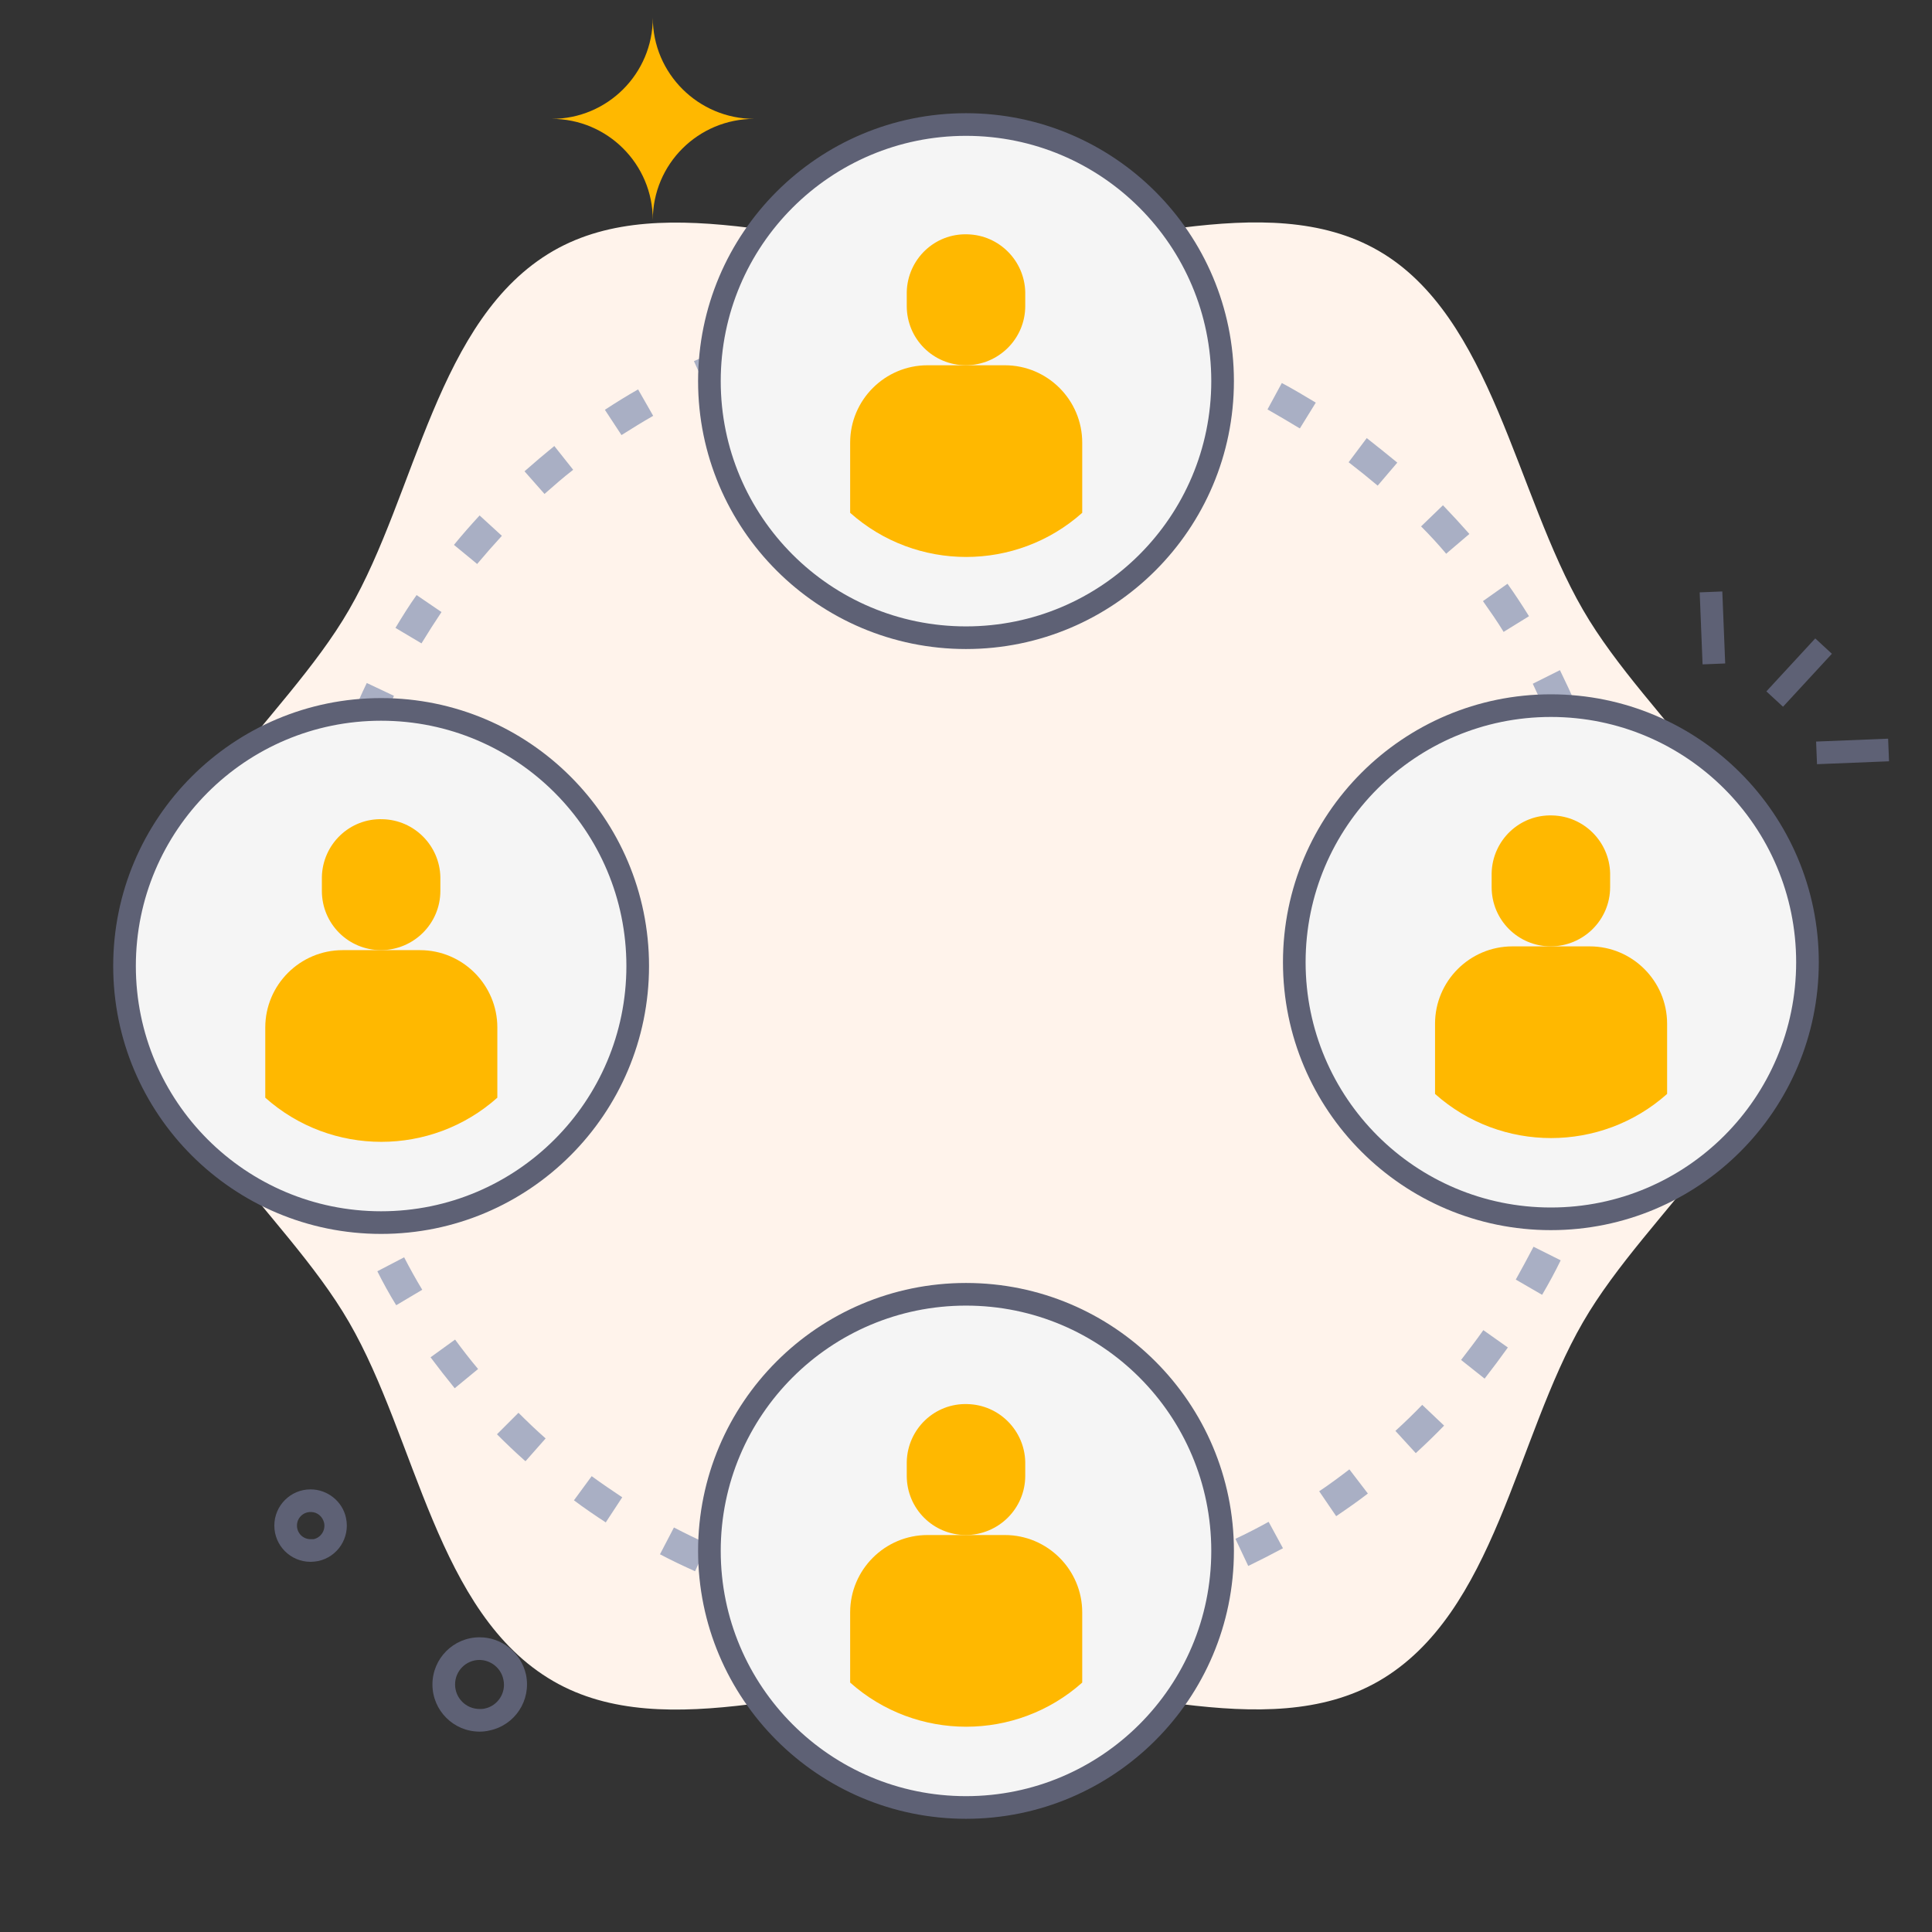
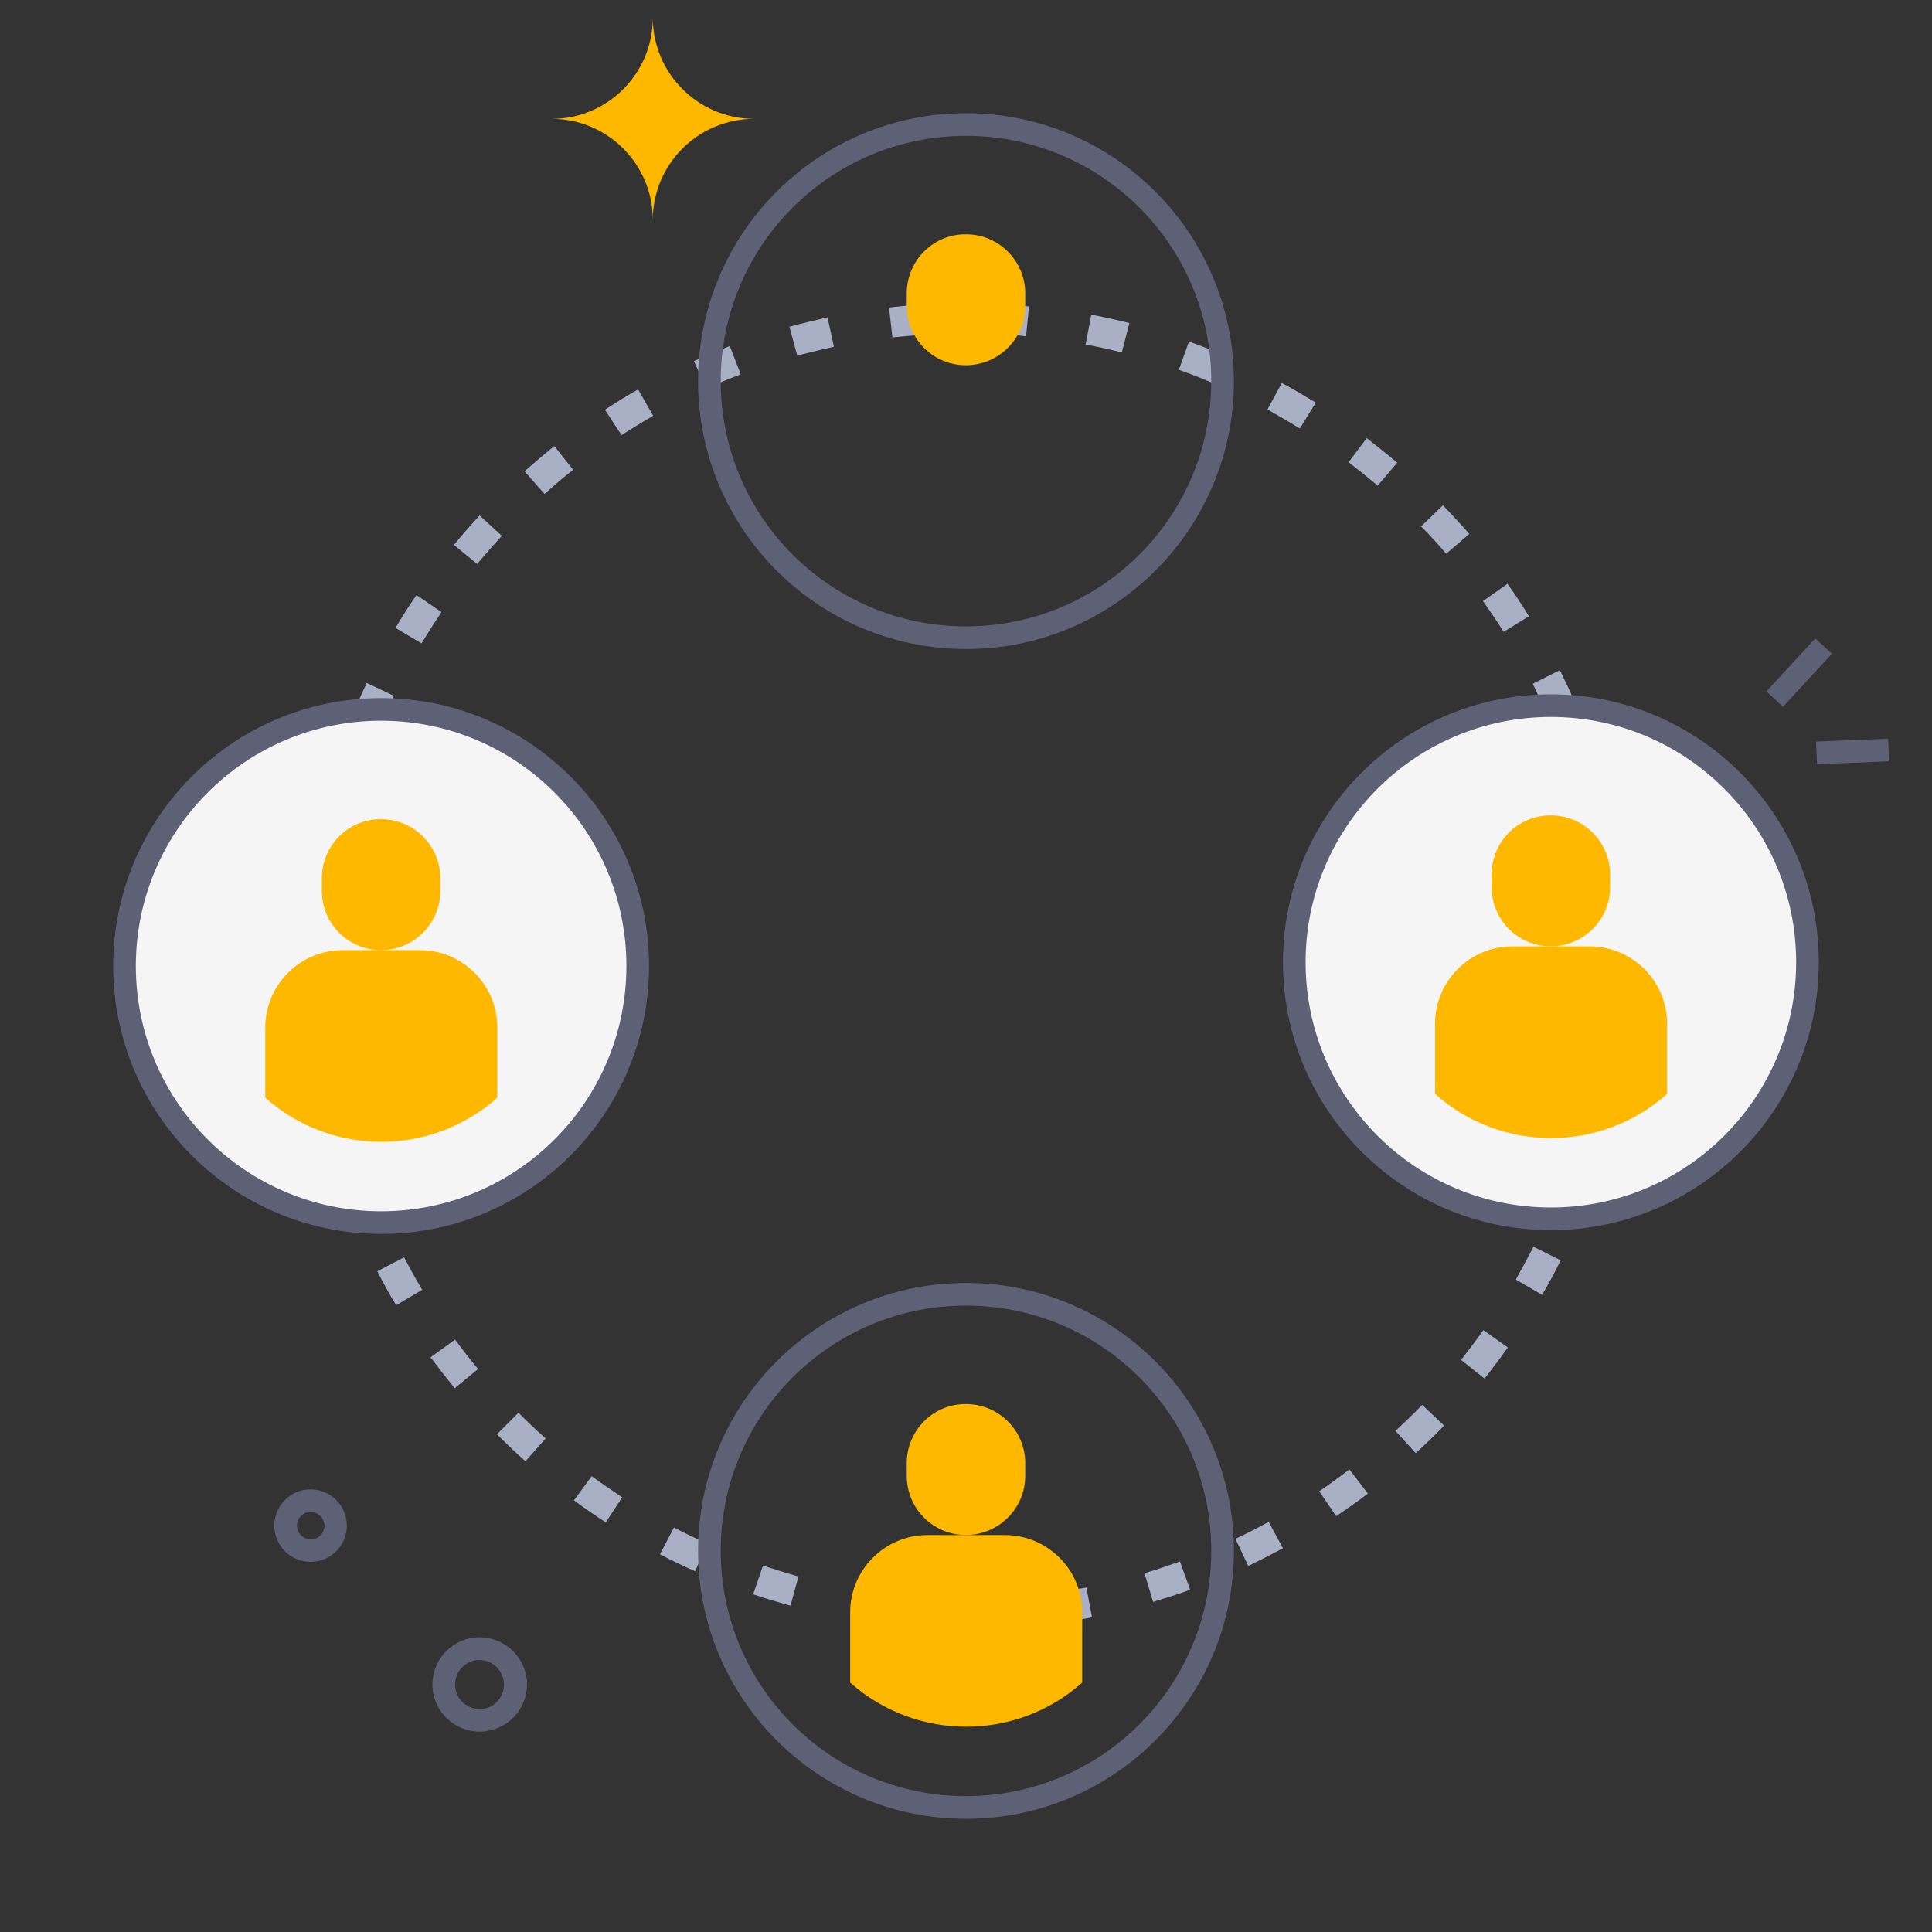
<svg xmlns="http://www.w3.org/2000/svg" version="1.1" viewBox="0 0 512 512">
  <rect x="0" y="0" width="512" height="512" fill="#333333" stroke="none" />
  <defs>
    <style>
      .cls-1 {
        fill: #a9afc4;
      }

      .cls-2 {
        fill: #5e6175;
      }

      .cls-3 {
        fill: #ffb800;
      }

      .cls-4 {
        fill: #f5f5f5;
      }

      .cls-5 {
        fill: #fff3eb;
      }
    </style>
  </defs>
  <g>
    <g id="Layer_1">
-       <path class="cls-5" d="M474.7,256c0,37.1-37.9,64.4-55.2,94.4-17.9,30.9-23.2,77.2-54.1,95.1-30,17.3-72.3-.7-109.4-.7s-79.4,18.1-109.4.7c-30.9-17.9-36.2-64.2-54.1-95.1-17.3-30-55.2-57.2-55.2-94.4s37.9-64.4,55.2-94.4c17.9-30.9,23.2-77.2,54.1-95.1,30-17.3,72.3.7,109.4.7s79.4-18.1,109.4-.7,36.2,64.2,54.1,95.1c17.3,30,55.2,57.2,55.2,94.4Z" />
      <path class="cls-1" d="M256.1,431.7c-1.2,0-2.4,0-3.6,0l.2-8c1.1,0,2.3,0,3.4,0,2.1,0,4.3,0,6.4-.1l.3,8c-2.3,0-4.5.1-6.7.1ZM236,430.6c-3.4-.4-6.9-.9-10.2-1.5l1.4-7.9c3.2.6,6.5,1,9.8,1.4l-.9,7.9ZM279.3,430.2l-1.1-7.9c3.2-.4,6.5-1,9.7-1.6l1.5,7.9c-3.4.7-6.8,1.2-10.2,1.7ZM209.5,425.5c-3.3-.9-6.7-1.9-9.9-3l2.6-7.6c3.1,1,6.3,2,9.4,2.9l-2.1,7.7ZM305.6,424.6l-2.3-7.7c3.2-.9,6.3-2,9.4-3.1l2.7,7.5c-3.2,1.2-6.5,2.2-9.8,3.2ZM184.2,416.4c-3.1-1.4-6.3-2.9-9.3-4.5l3.7-7.1c2.9,1.5,5.9,3,8.9,4.3l-3.3,7.3ZM330.8,415l-3.4-7.2c3-1.4,5.9-2.9,8.8-4.5l3.8,7c-3,1.6-6.1,3.2-9.2,4.7ZM160.6,403.5c-2.9-1.9-5.7-3.8-8.5-5.9l4.7-6.4c2.6,1.9,5.4,3.8,8.1,5.6l-4.4,6.7ZM354.1,401.8l-4.5-6.6c2.7-1.8,5.4-3.8,8-5.8l4.9,6.4c-2.7,2.1-5.6,4.1-8.4,6ZM139.2,387.2c-2.6-2.3-5.1-4.7-7.5-7.1l5.7-5.7c2.3,2.3,4.7,4.6,7.2,6.8l-5.3,6ZM375.2,385.1l-5.4-5.9c2.4-2.2,4.8-4.5,7.1-6.9l5.8,5.5c-2.4,2.5-4.9,4.9-7.4,7.2ZM120.5,367.9c-2.2-2.7-4.3-5.4-6.4-8.2l6.5-4.7c1.9,2.6,4,5.3,6.1,7.8l-6.2,5.1ZM393.5,365.4l-6.3-5c2-2.6,4-5.2,5.9-7.9l6.5,4.6c-2,2.8-4.1,5.6-6.2,8.3ZM105,345.9c-1.8-2.9-3.5-6-5-9l7.1-3.7c1.5,2.9,3.1,5.8,4.8,8.6l-6.9,4.1ZM408.6,343.1l-6.9-4c1.6-2.9,3.2-5.8,4.7-8.7l7.2,3.6c-1.5,3.1-3.2,6.2-4.9,9.1ZM93.1,321.8c-1.3-3.2-2.5-6.4-3.6-9.7l7.6-2.6c1,3.1,2.2,6.2,3.4,9.3l-7.4,3ZM420.1,318.8l-7.5-2.9c1.2-3.1,2.3-6.2,3.3-9.3l7.6,2.4c-1,3.3-2.2,6.6-3.4,9.8ZM84.9,296.2c-.8-3.3-1.5-6.8-2.1-10.1l7.9-1.4c.6,3.2,1.2,6.5,2,9.7l-7.8,1.8ZM427.8,293l-7.8-1.7c.7-3.2,1.3-6.5,1.8-9.7l7.9,1.2c-.5,3.4-1.1,6.8-1.9,10.2ZM80.8,269.6c-.3-3.4-.4-6.9-.5-10.3h8c0,3.1.2,6.5.5,9.7l-8,.6ZM431.4,266.3l-8-.5c.2-3.3.3-6.6.3-9.9v-.4h8v.4c0,3.4-.1,6.9-.3,10.3ZM88.8,243.3l-8-.6c.3-3.4.6-6.9,1.1-10.3l7.9,1.1c-.4,3.2-.8,6.5-1,9.8ZM422.9,239.8c-.3-3.3-.7-6.6-1.2-9.8l7.9-1.2c.5,3.4,1,6.8,1.3,10.3l-8,.8ZM92.6,218l-7.8-1.8c.8-3.3,1.7-6.7,2.6-10l7.7,2.3c-.9,3.1-1.8,6.4-2.5,9.6ZM418.5,214.6c-.8-3.2-1.7-6.4-2.7-9.5l7.6-2.4c1,3.3,2,6.6,2.8,10l-7.8,2ZM100.4,193.5l-7.4-3c1.3-3.2,2.7-6.4,4.2-9.5l7.2,3.4c-1.4,3-2.7,6-4,9.1ZM410.3,190.2c-1.3-3-2.7-6-4.1-9l7.2-3.6c1.5,3.1,3,6.2,4.3,9.4l-7.4,3.1ZM111.7,170.5l-6.9-4.1c1.8-3,3.6-5.9,5.6-8.7l6.6,4.5c-1.8,2.7-3.6,5.5-5.3,8.3ZM398.5,167.5c-1.7-2.8-3.6-5.5-5.5-8.2l6.5-4.6c2,2.8,3.9,5.7,5.7,8.6l-6.8,4.2ZM126.5,149.5l-6.2-5.1c2.2-2.7,4.5-5.3,6.8-7.8l5.9,5.4c-2.2,2.4-4.4,4.9-6.5,7.4ZM383.3,146.8c-2.1-2.5-4.4-5-6.7-7.3l5.8-5.6c2.4,2.5,4.7,5,7,7.6l-6.1,5.2ZM144.3,130.9l-5.3-6c2.6-2.3,5.2-4.5,7.9-6.7l5,6.3c-2.6,2-5.1,4.2-7.6,6.4ZM365.1,128.7c-2.5-2.1-5.1-4.2-7.7-6.2l4.8-6.4c2.7,2.1,5.4,4.3,8.1,6.5l-5.2,6.1ZM164.7,115.3l-4.4-6.7c2.9-1.9,5.8-3.7,8.8-5.4l4,7c-2.8,1.6-5.7,3.4-8.4,5.1ZM344.4,113.5c-2.8-1.7-5.7-3.4-8.5-5l3.8-7c3,1.6,6,3.4,9,5.2l-4.2,6.8ZM187.2,103l-3.3-7.3c3.1-1.4,6.3-2.7,9.5-4l2.9,7.5c-3.1,1.2-6.1,2.4-9.1,3.8ZM321.6,101.6c-3-1.3-6.1-2.5-9.2-3.6l2.7-7.5c3.2,1.2,6.5,2.4,9.7,3.8l-3.1,7.4ZM211.3,94.3l-2.1-7.7c3.3-.9,6.7-1.7,10.1-2.5l1.7,7.8c-3.2.7-6.4,1.5-9.6,2.3ZM297.3,93.4c-3.2-.8-6.4-1.5-9.6-2.1l1.5-7.9c3.4.6,6.8,1.4,10.1,2.2l-2,7.8ZM236.5,89.4l-.9-7.9c3.4-.4,6.9-.7,10.3-.9l.5,8c-3.3.2-6.6.5-9.8.8ZM272,89.1c-3.3-.3-6.6-.5-9.9-.6l.3-8c3.4.1,6.9.4,10.3.7l-.8,8Z" />
      <g>
        <rect class="cls-2" x="467.3" y="175.4" width="19.1" height="6" transform="translate(22.3 407.7) rotate(-47.3)" />
-         <rect class="cls-2" x="450.8" y="156.9" width="6" height="19.1" transform="translate(-6.3 18.3) rotate(-2.3)" />
        <rect class="cls-2" x="481.4" y="196.2" width="19.1" height="6" transform="translate(-7.6 19.8) rotate(-2.3)" />
      </g>
      <path class="cls-2" d="M127.1,458.9c-6.9,0-12.5-5.6-12.5-12.5,0-6.9,5.6-12.5,12.5-12.5,5.9,0,11,4.1,12.3,9.9,1.4,6.8-2.9,13.4-9.7,14.8-.8.2-1.7.3-2.5.3ZM127.1,439.9c-3.6,0-6.5,2.9-6.5,6.5,0,3.6,2.9,6.5,6.5,6.5.4,0,.9,0,1.3-.1h0c3.5-.7,5.8-4.2,5-7.7-.6-3-3.3-5.2-6.4-5.2Z" />
      <path class="cls-2" d="M82.3,413.9c-5.3,0-9.6-4.3-9.6-9.6,0-5.3,4.3-9.6,9.6-9.6,4.5,0,8.5,3.2,9.4,7.6,1.1,5.2-2.2,10.3-7.4,11.4-.6.1-1.3.2-1.9.2ZM82.3,400.7c-2,0-3.6,1.6-3.6,3.6,0,2,1.6,3.6,3.6,3.6.3,0,.5,0,.8,0h0c1.9-.4,3.2-2.3,2.8-4.3-.4-1.7-1.8-2.9-3.5-2.9Z" />
      <g>
        <circle class="cls-4" cx="411" cy="255" r="68" />
        <path class="cls-2" d="M411,326c-39.2,0-71-31.8-71-71s31.8-71,71-71,71,31.8,71,71c0,39.2-31.8,71-71,71ZM411,190c-35.9,0-65,29.1-65,65s29.1,65,65,65,65-29.1,65-65c0-35.9-29.1-65-65-65h0Z" />
        <path class="cls-3" d="M441.8,271.3v18.6c-17.5,15.6-44,15.6-61.5,0v-18.6c0-11.3,9.2-20.5,20.5-20.5h20.5c11.3,0,20.5,9.2,20.5,20.5Z" />
        <path class="cls-3" d="M411,250.8c-8.7,0-15.7-7-15.7-15.7v-3.7c.2-8.7,7.4-15.6,16.1-15.3,8.4.2,15.1,7,15.3,15.3v3.7c0,8.7-7.1,15.7-15.8,15.7Z" />
      </g>
      <g>
-         <circle class="cls-4" cx="256" cy="411" r="68" />
        <path class="cls-2" d="M256,482c-39.2,0-71-31.8-71-71s31.8-71,71-71,71,31.8,71,71c0,39.2-31.8,71-71,71ZM256,346c-35.9,0-65,29.1-65,65s29.1,65,65,65,65-29.1,65-65c0-35.9-29.1-65-65-65h0Z" />
        <path class="cls-3" d="M286.8,427.3v18.6c-17.5,15.6-44,15.6-61.5,0v-18.6c0-11.3,9.2-20.5,20.5-20.5h20.5c11.3,0,20.5,9.2,20.5,20.5Z" />
        <path class="cls-3" d="M256,406.8c-8.7,0-15.7-7-15.7-15.7v-3.7c.2-8.7,7.4-15.6,16.1-15.3,8.4.2,15.1,7,15.3,15.3v3.7c0,8.7-7.1,15.7-15.8,15.7Z" />
      </g>
      <g>
-         <circle class="cls-4" cx="256" cy="101" r="68" />
        <path class="cls-2" d="M256,172c-39.2,0-71-31.8-71-71s31.8-71,71-71,71,31.8,71,71c0,39.2-31.8,71-71,71ZM256,36c-35.9,0-65,29.1-65,65s29.1,65,65,65,65-29.1,65-65c0-35.9-29.1-65-65-65h0Z" />
-         <path class="cls-3" d="M286.8,117.3v18.6c-17.5,15.6-44,15.6-61.5,0v-18.6c0-11.3,9.2-20.5,20.5-20.5h20.5c11.3,0,20.5,9.2,20.5,20.5Z" />
        <path class="cls-3" d="M256,96.8c-8.7,0-15.7-7-15.7-15.7v-3.7c.2-8.7,7.4-15.6,16.1-15.3,8.4.2,15.1,7,15.3,15.3v3.7c0,8.7-7.1,15.7-15.8,15.7Z" />
      </g>
      <g>
        <circle class="cls-4" cx="101" cy="256" r="68" />
        <path class="cls-2" d="M101,327c-39.2,0-71-31.8-71-71s31.8-71,71-71,71,31.8,71,71c0,39.2-31.8,71-71,71ZM101,191c-35.9,0-65,29.1-65,65s29.1,65,65,65,65-29.1,65-65c0-35.9-29.1-65-65-65h0Z" />
        <path class="cls-3" d="M131.8,272.3v18.6c-17.5,15.6-44,15.6-61.5,0v-18.6c0-11.3,9.2-20.5,20.5-20.5h20.5c11.3,0,20.5,9.2,20.5,20.5h0Z" />
        <path class="cls-3" d="M101,251.8c-8.7,0-15.7-7-15.7-15.7v-3.7c.2-8.7,7.4-15.6,16.1-15.3,8.4.2,15.1,7,15.3,15.3v3.7c0,8.7-7.1,15.7-15.8,15.7Z" />
      </g>
      <path class="cls-3" d="M146.2,31.5c14.8,0,26.8,12,26.8,26.8,0-14.8,12-26.8,26.9-26.8-14.8,0-26.9-12-26.9-26.8h0c0,14.8-12,26.8-26.8,26.8Z" />
    </g>
  </g>
</svg>